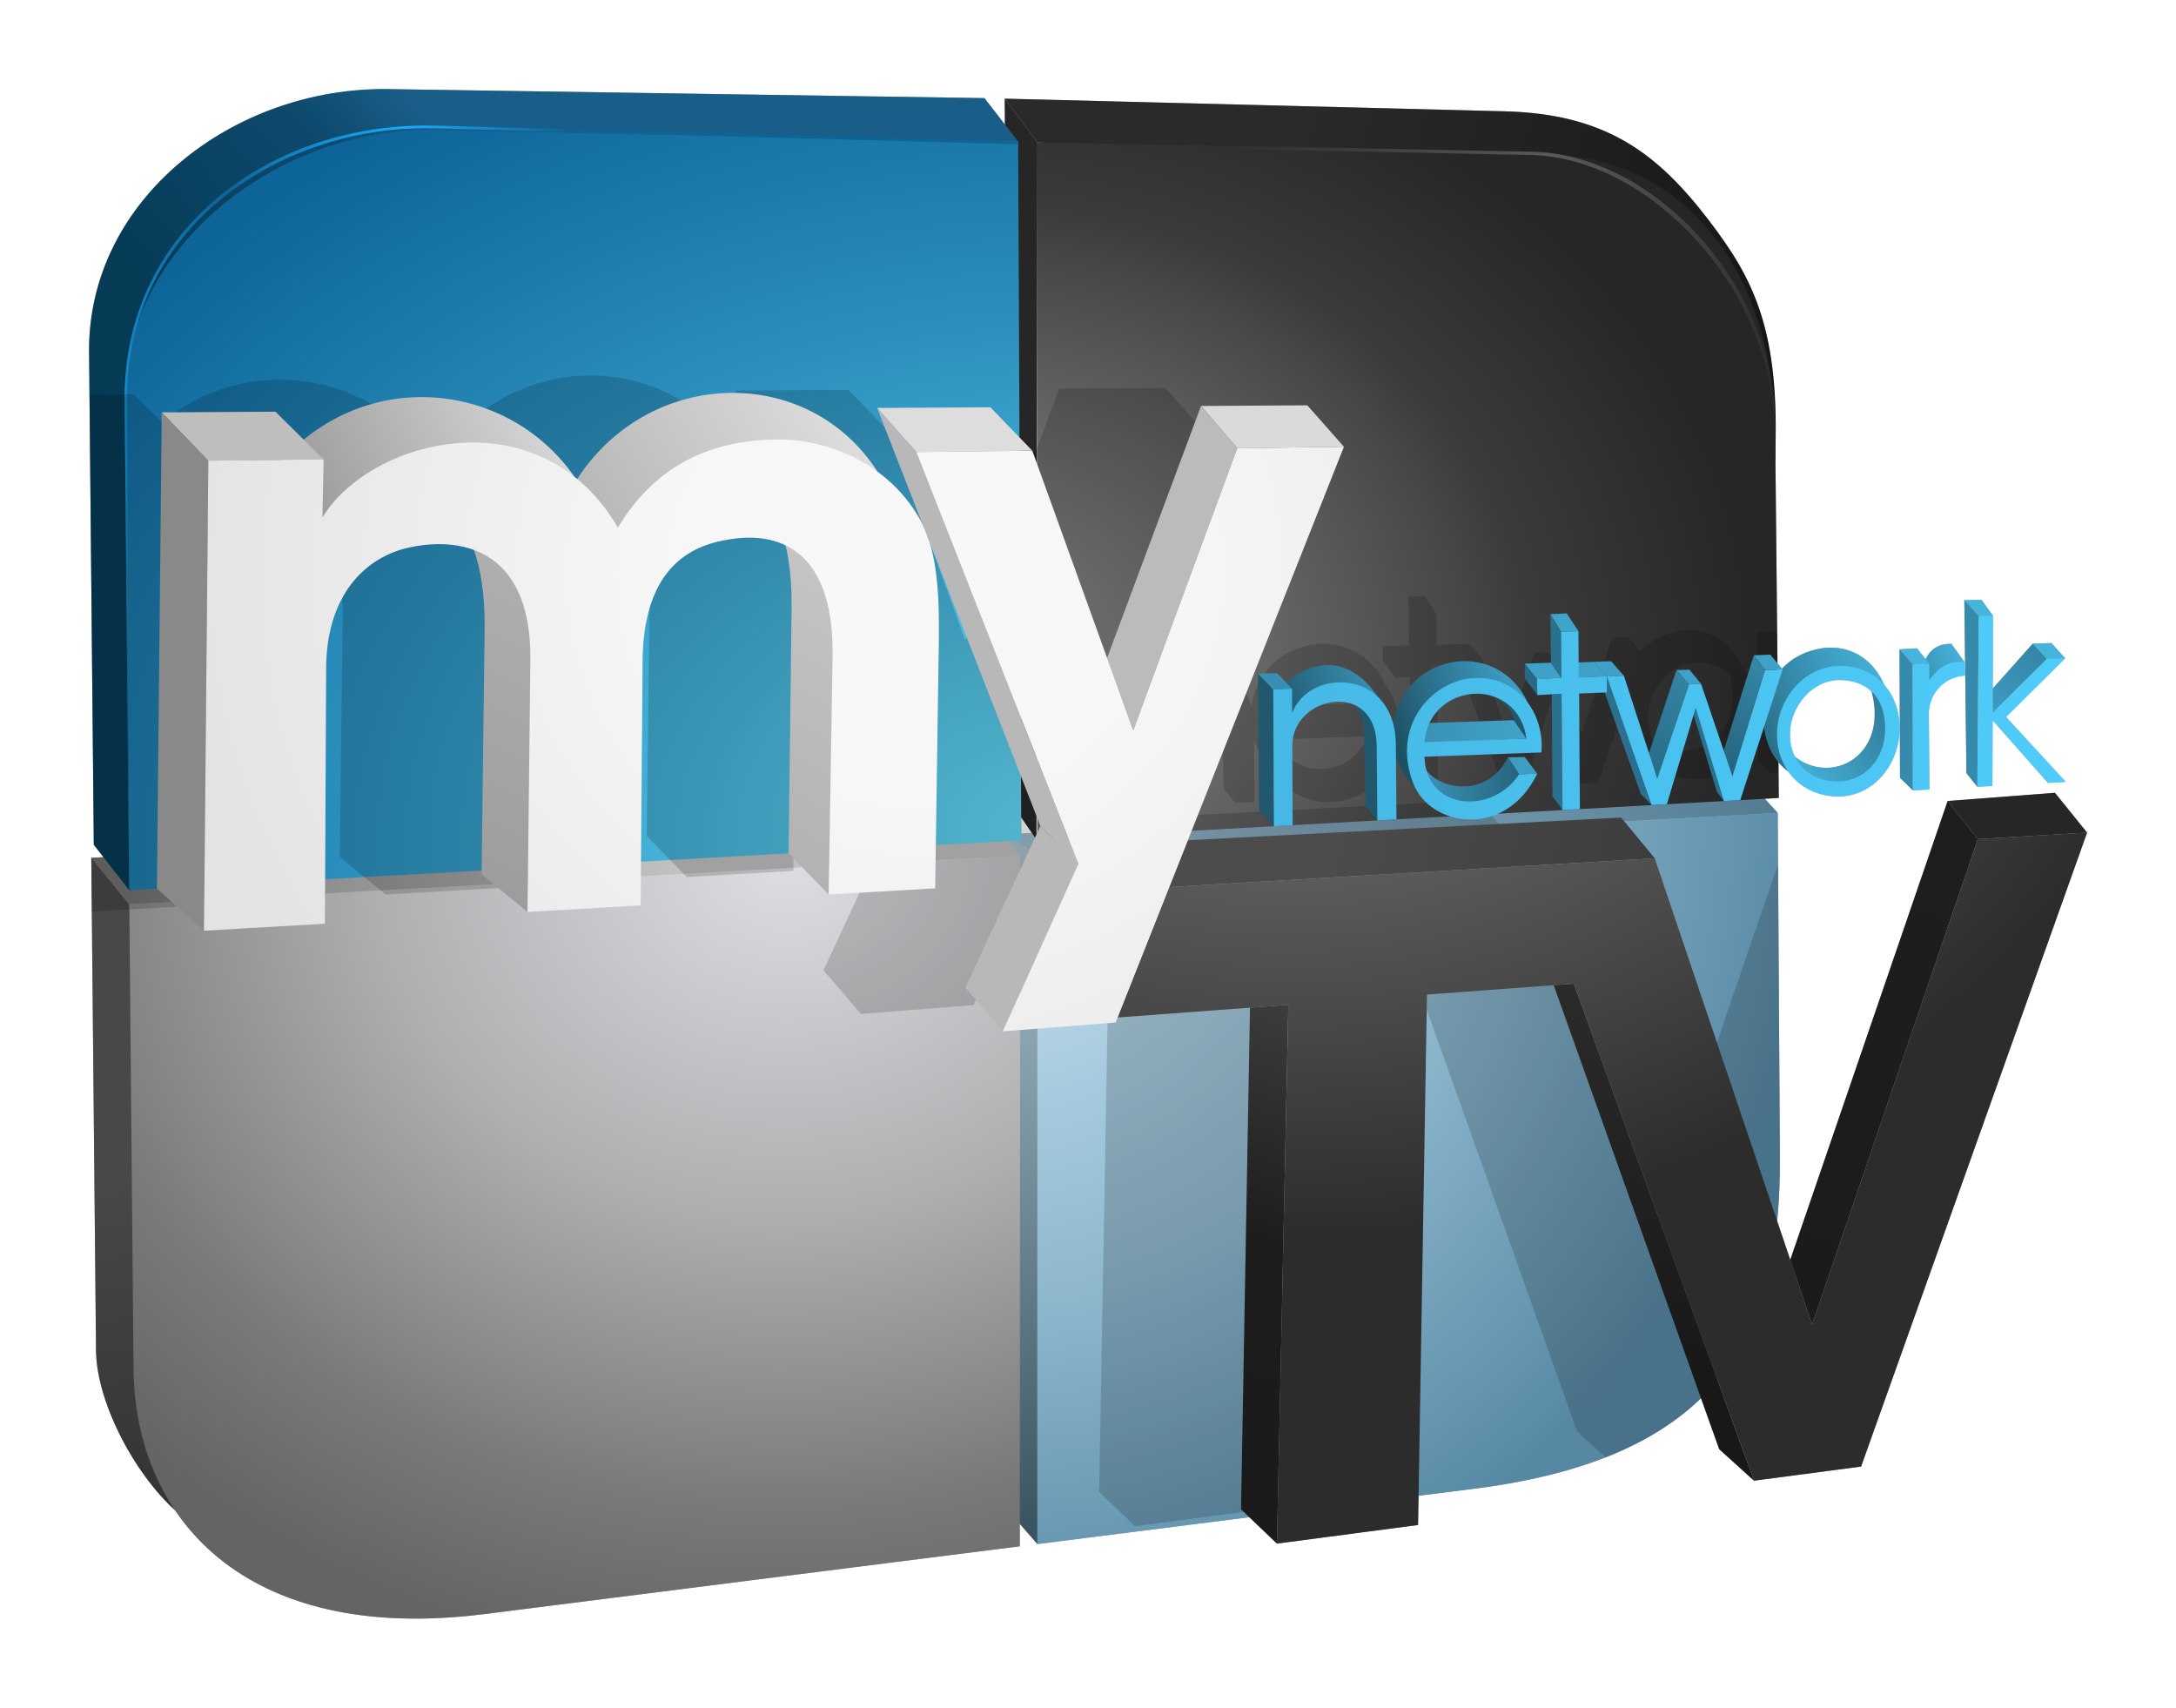
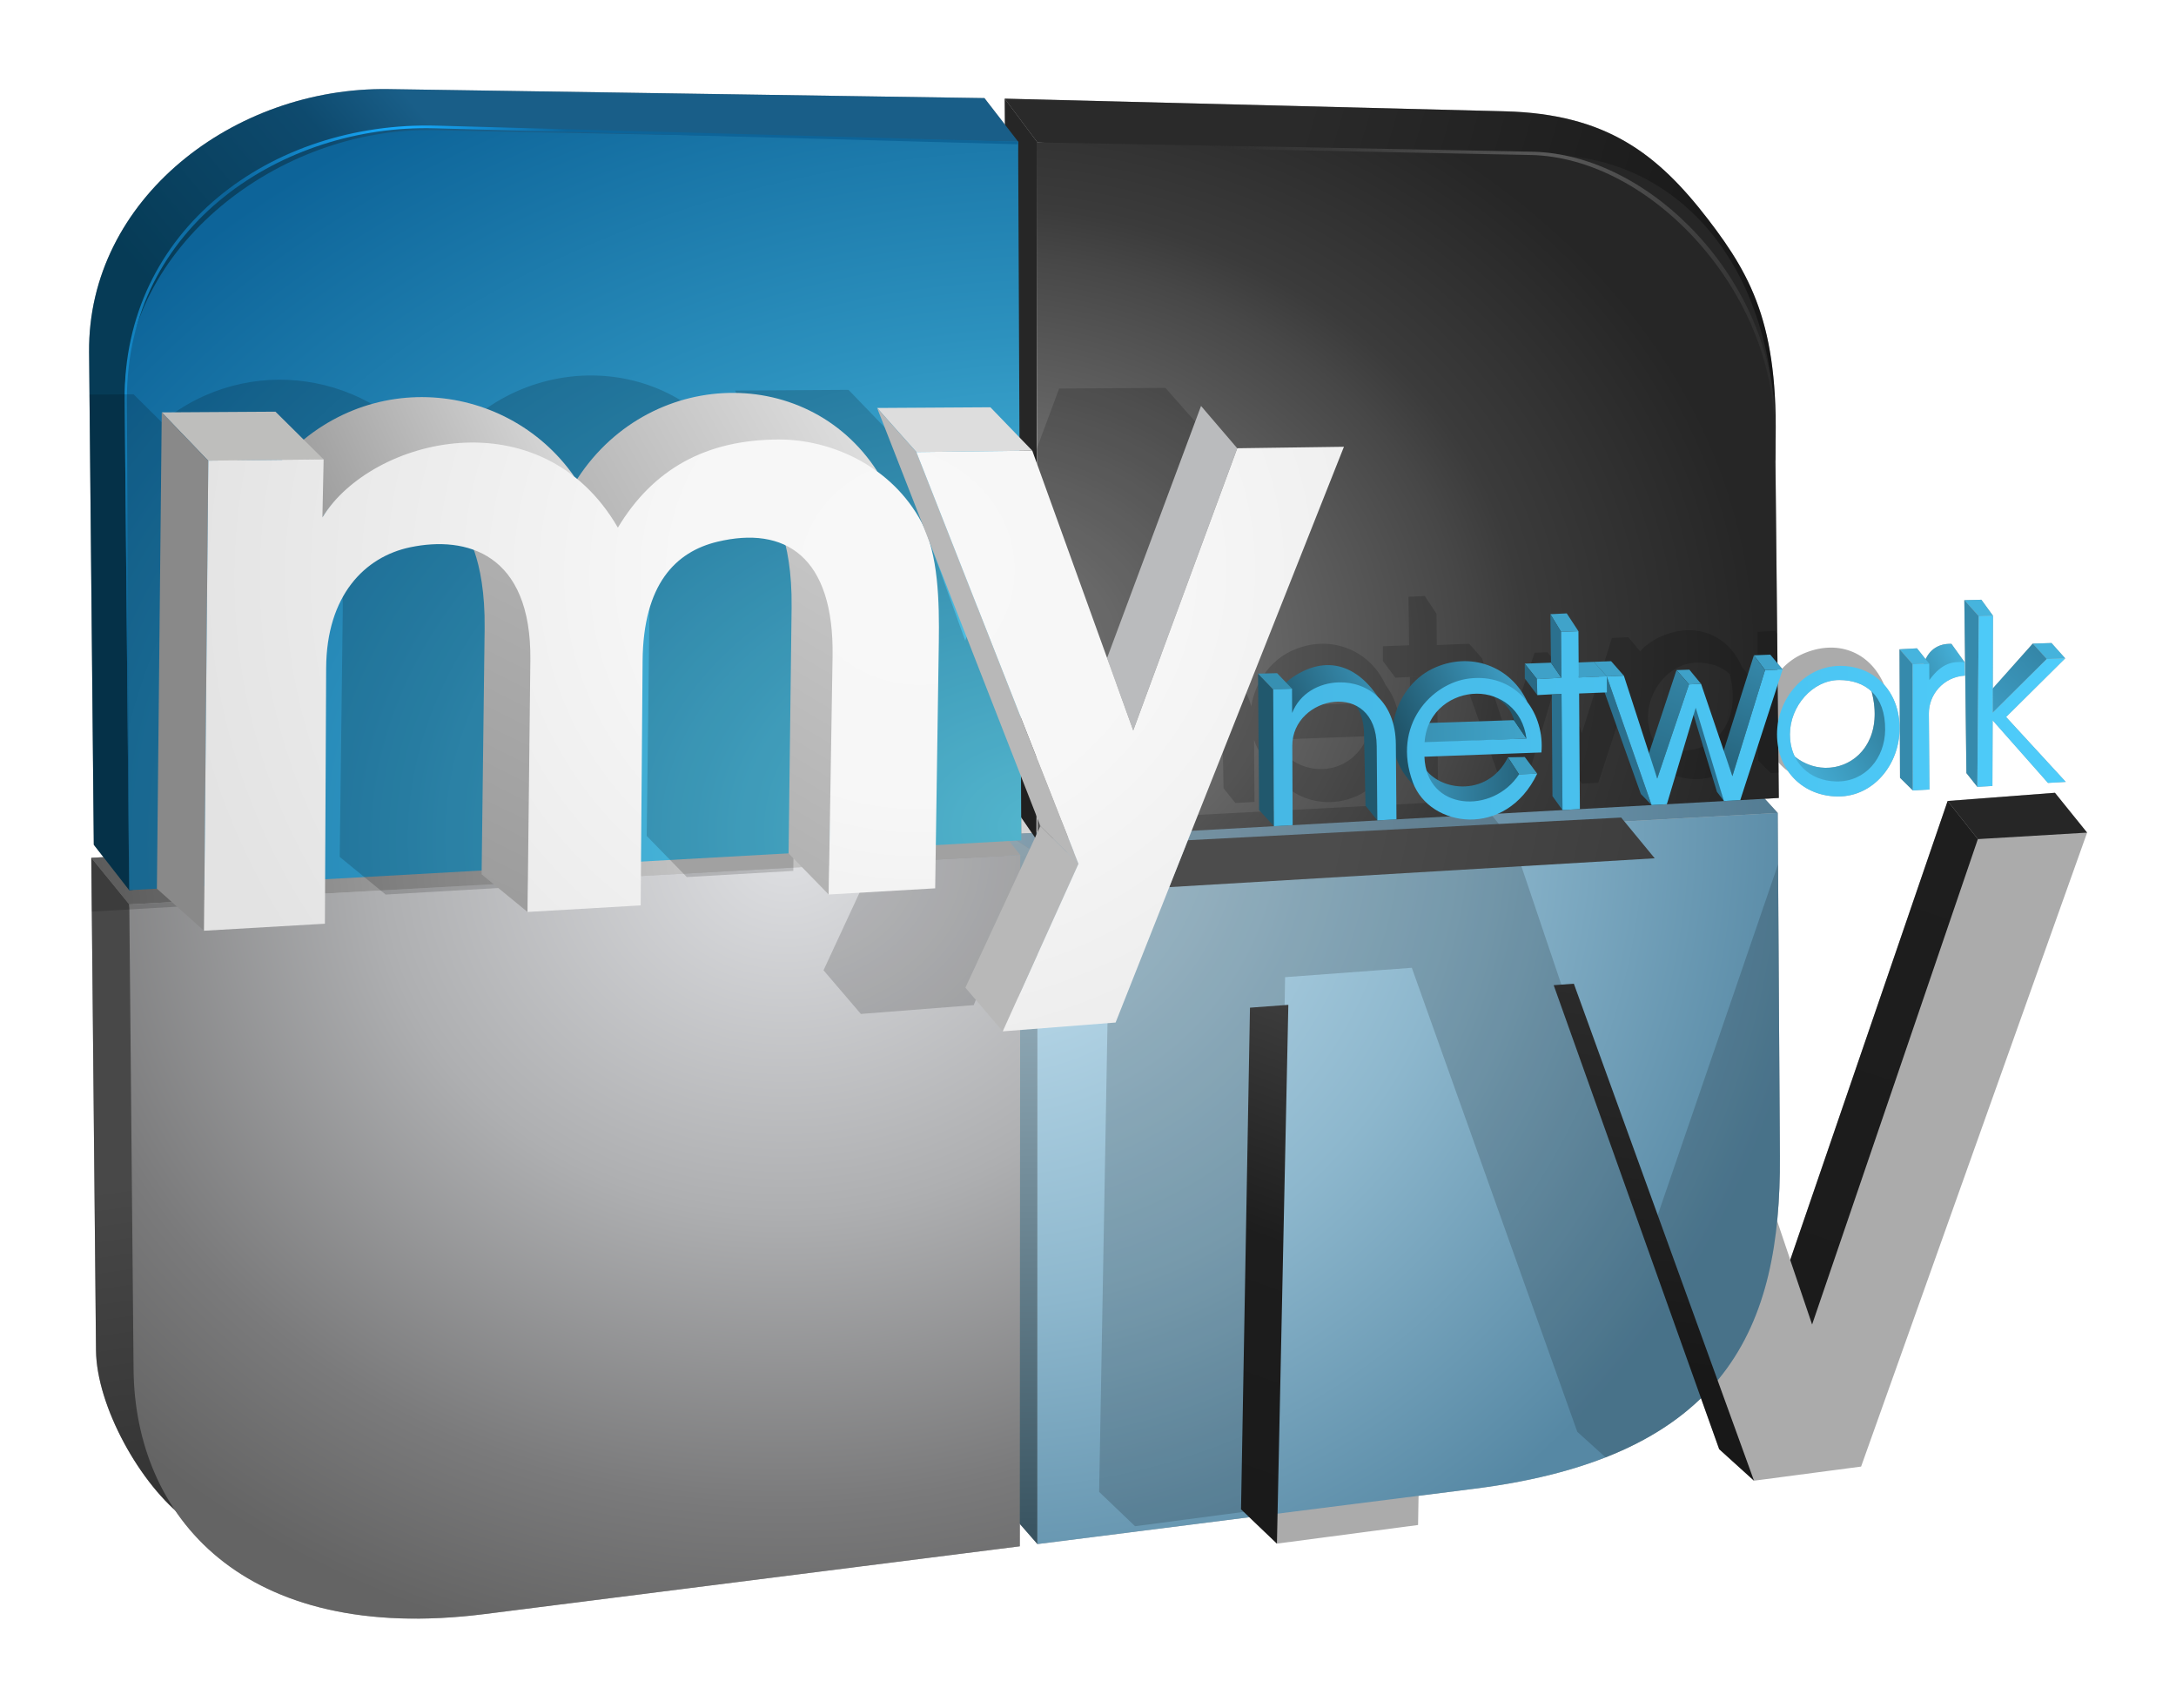
<svg xmlns="http://www.w3.org/2000/svg" xmlns:ns1="http://sodipodi.sourceforge.net/DTD/sodipodi-0.dtd" xmlns:ns2="http://www.inkscape.org/namespaces/inkscape" xmlns:xlink="http://www.w3.org/1999/xlink" version="1.1" id="svg824" width="999.477" height="784.195" viewBox="0 0 999.477 784.195" ns1:docname="MyNetworkTV (3D).svg" ns2:version="1.1.2 (b8e25be833, 2022-02-05)">
  <defs id="defs828">
    <linearGradient ns2:collect="always" id="linearGradient224951">
      <stop style="stop-color:#6d6d6d;stop-opacity:1;" offset="0" id="stop224947" />
      <stop style="stop-color:#c1c1c1;stop-opacity:1" offset="1" id="stop224949" />
    </linearGradient>
    <linearGradient ns2:collect="always" id="linearGradient223139">
      <stop style="stop-color:#9dbdd0;stop-opacity:1" offset="0" id="stop223135" />
      <stop style="stop-color:#537c93;stop-opacity:1" offset="1" id="stop223137" />
    </linearGradient>
    <linearGradient ns2:collect="always" id="linearGradient218834">
      <stop style="stop-color:#abc4d1;stop-opacity:1" offset="0" id="stop218830" />
      <stop style="stop-color:#37525f;stop-opacity:1" offset="1" id="stop218832" />
    </linearGradient>
    <linearGradient ns2:collect="always" id="linearGradient211185">
      <stop style="stop-color:#cce7f5;stop-opacity:1" offset="0" id="stop211179" />
      <stop style="stop-color:#8db7cd;stop-opacity:1" offset="0.574" id="stop211181" />
      <stop style="stop-color:#5688a4;stop-opacity:1" offset="1" id="stop211183" />
    </linearGradient>
    <linearGradient ns2:collect="always" id="linearGradient209719">
      <stop style="stop-color:#dedfe2;stop-opacity:1" offset="0" id="stop209711" />
      <stop style="stop-color:#aeafb1;stop-opacity:1" offset="0.44" id="stop209713" />
      <stop style="stop-color:#7a7a7b;stop-opacity:1" offset="0.797" id="stop209715" />
      <stop style="stop-color:#646464;stop-opacity:1" offset="1" id="stop209717" />
    </linearGradient>
    <linearGradient ns2:collect="always" id="linearGradient204276">
      <stop style="stop-color:#484848;stop-opacity:1" offset="0" id="stop204272" />
      <stop style="stop-color:#343434;stop-opacity:1" offset="1" id="stop204274" />
    </linearGradient>
    <linearGradient ns2:collect="always" id="linearGradient199523">
      <stop style="stop-color:#595959;stop-opacity:0" offset="0" id="stop199519" />
      <stop style="stop-color:#595959;stop-opacity:1;" offset="0.483" id="stop199817" />
      <stop style="stop-color:#595959;stop-opacity:0" offset="1" id="stop199521" />
    </linearGradient>
    <linearGradient ns2:collect="always" id="linearGradient198635">
      <stop style="stop-color:#2a2a2a;stop-opacity:1" offset="0" id="stop198631" />
      <stop style="stop-color:#2a2a2a;stop-opacity:1" offset="0.314" id="stop198929" />
      <stop style="stop-color:#161616;stop-opacity:1" offset="1" id="stop198633" />
    </linearGradient>
    <linearGradient ns2:collect="always" id="linearGradient189260">
      <stop style="stop-color:#46b8e5;stop-opacity:1" offset="0" id="stop189256" />
      <stop style="stop-color:#4eccfa;stop-opacity:1" offset="1" id="stop189258" />
    </linearGradient>
    <linearGradient ns2:collect="always" id="linearGradient151536">
      <stop style="stop-color:#47b4dd;stop-opacity:1" offset="0" id="stop151532" />
      <stop style="stop-color:#1e5064;stop-opacity:1" offset="1" id="stop151534" />
    </linearGradient>
    <linearGradient ns2:collect="always" id="linearGradient145297">
      <stop style="stop-color:#41a5ce;stop-opacity:1" offset="0" id="stop145293" />
      <stop style="stop-color:#1e5064;stop-opacity:1" offset="1" id="stop145295" />
    </linearGradient>
    <linearGradient ns2:collect="always" id="linearGradient124401">
      <stop style="stop-color:#929292;stop-opacity:1" offset="0" id="stop124395" />
      <stop style="stop-color:#474747;stop-opacity:1" offset="0.624" id="stop124397" />
      <stop style="stop-color:#3b3b3b;stop-opacity:1" offset="0.704" id="stop125379" />
      <stop style="stop-color:#262626;stop-opacity:1" offset="1" id="stop124399" />
    </linearGradient>
    <linearGradient ns2:collect="always" id="linearGradient111000">
      <stop style="stop-color:#0e6598;stop-opacity:1;" offset="0" id="stop110996" />
      <stop style="stop-color:#1694d6;stop-opacity:1" offset="0.179" id="stop111550" />
      <stop style="stop-color:#0c6398;stop-opacity:1" offset="0.403" id="stop114424" />
      <stop style="stop-color:#17acff;stop-opacity:0.992" offset="0.548" id="stop113718" />
      <stop style="stop-color:#0d6499;stop-opacity:1" offset="0.637" id="stop116522" />
      <stop style="stop-color:#0e6598;stop-opacity:1" offset="1" id="stop110998" />
    </linearGradient>
    <linearGradient ns2:collect="always" id="linearGradient90342">
      <stop style="stop-color:#063b56;stop-opacity:1" offset="0" id="stop90338" />
      <stop style="stop-color:#0e4a6e;stop-opacity:1" offset="0.718" id="stop103429" />
      <stop style="stop-color:#195e88;stop-opacity:1" offset="1" id="stop90340" />
    </linearGradient>
    <linearGradient ns2:collect="always" id="linearGradient88113">
      <stop style="stop-color:#63d9f6;stop-opacity:1" offset="0" id="stop88107" />
      <stop style="stop-color:#2c91be;stop-opacity:1" offset="0.574" id="stop88109" />
      <stop style="stop-color:#0d6499;stop-opacity:1" offset="1" id="stop88111" />
    </linearGradient>
    <linearGradient ns2:collect="always" id="linearGradient80562">
      <stop style="stop-color:#1e1e1e;stop-opacity:1;" offset="0" id="stop80558" />
      <stop style="stop-color:#1b1b1b;stop-opacity:1" offset="1" id="stop80560" />
    </linearGradient>
    <linearGradient ns2:collect="always" id="linearGradient73639">
      <stop style="stop-color:#444444;stop-opacity:1" offset="0" id="stop73635" />
      <stop style="stop-color:#1d1d1d;stop-opacity:1" offset="0.52" id="stop76793" />
      <stop style="stop-color:#1a1a1a;stop-opacity:1" offset="1" id="stop73637" />
    </linearGradient>
    <linearGradient ns2:collect="always" id="linearGradient69801">
      <stop style="stop-color:#4c4c4c;stop-opacity:1;" offset="0" id="stop69797" />
      <stop style="stop-color:#3b3b3b;stop-opacity:1" offset="1" id="stop69799" />
    </linearGradient>
    <linearGradient ns2:collect="always" id="linearGradient65244">
      <stop style="stop-color:#2c2c2c;stop-opacity:1;" offset="0" id="stop65240" />
      <stop style="stop-color:#181818;stop-opacity:1" offset="1" id="stop65242" />
    </linearGradient>
    <linearGradient ns2:collect="always" id="linearGradient56985">
      <stop style="stop-color:#f8f8f8;stop-opacity:1" offset="0" id="stop56981" />
      <stop style="stop-color:#f7f7f7;stop-opacity:1" offset="0.324" id="stop59823" />
      <stop style="stop-color:#e3e3e3;stop-opacity:1" offset="1" id="stop56983" />
    </linearGradient>
    <linearGradient ns2:collect="always" id="linearGradient46424">
      <stop style="stop-color:#848484;stop-opacity:1" offset="0" id="stop46420" />
      <stop style="stop-color:#2c2c2c;stop-opacity:1" offset="1" id="stop46422" />
    </linearGradient>
    <linearGradient ns2:collect="always" id="linearGradient41853">
      <stop style="stop-color:#9d9d9d;stop-opacity:1;" offset="0" id="stop41849" />
      <stop style="stop-color:#dddddd;stop-opacity:1" offset="1" id="stop41851" />
    </linearGradient>
    <linearGradient ns2:collect="always" id="linearGradient35306">
      <stop style="stop-color:#9f9f9f;stop-opacity:1" offset="0" id="stop35302" />
      <stop style="stop-color:#fbfbfb;stop-opacity:1" offset="1" id="stop35304" />
    </linearGradient>
    <linearGradient ns2:collect="always" id="linearGradient32637">
      <stop style="stop-color:#9f9f9f;stop-opacity:1" offset="0" id="stop32633" />
      <stop style="stop-color:#dedede;stop-opacity:1" offset="1" id="stop32635" />
    </linearGradient>
    <linearGradient ns2:collect="always" id="linearGradient30091">
      <stop style="stop-color:#9d9d9d;stop-opacity:1;" offset="0" id="stop30087" />
      <stop style="stop-color:#b0b0b0;stop-opacity:1" offset="1" id="stop30089" />
    </linearGradient>
    <linearGradient ns2:collect="always" xlink:href="#linearGradient30091" id="linearGradient30093" x1="38.095" y1="65.075" x2="48.474" y2="44.163" gradientUnits="userSpaceOnUse" />
    <linearGradient ns2:collect="always" xlink:href="#linearGradient32637" id="linearGradient32639" x1="24.647" y1="36.634" x2="42.809" y2="28.489" gradientUnits="userSpaceOnUse" />
    <linearGradient ns2:collect="always" xlink:href="#linearGradient35306" id="linearGradient34916" gradientUnits="userSpaceOnUse" x1="11.099" y1="44.284" x2="52.556" y2="20.623" gradientTransform="translate(22.512,-0.279)" />
    <linearGradient ns2:collect="always" xlink:href="#linearGradient41853" id="linearGradient41353" x1="39.436" y1="78.401" x2="75.067" y2="18.076" gradientUnits="userSpaceOnUse" />
    <radialGradient ns2:collect="always" xlink:href="#linearGradient46424" id="radialGradient46426" cx="92.808" cy="32.945" fx="92.808" fy="32.945" r="35.336" gradientTransform="matrix(1.832,-0.033,0.025,1.399,-75.108,-2.337)" gradientUnits="userSpaceOnUse" />
    <radialGradient ns2:collect="always" xlink:href="#linearGradient56985" id="radialGradient54897" cx="58.399" cy="43.211" fx="58.399" fy="43.211" r="26.788" gradientTransform="matrix(2.038,-0.131,0.121,1.887,-55.959,-32.362)" gradientUnits="userSpaceOnUse" />
    <radialGradient ns2:collect="always" xlink:href="#linearGradient56985" id="radialGradient59971" cx="64.947" cy="44.639" fx="64.947" fy="44.639" r="15.584" gradientTransform="matrix(4.012,0.014,-0.012,3.602,-195.067,-120.369)" gradientUnits="userSpaceOnUse" />
    <linearGradient ns2:collect="always" xlink:href="#linearGradient65244" id="linearGradient65246" x1="122.896" y1="70.999" x2="119.345" y2="99.233" gradientUnits="userSpaceOnUse" />
    <linearGradient ns2:collect="always" xlink:href="#linearGradient69801" id="linearGradient69803" x1="97.781" y1="62.919" x2="123.164" y2="68.399" gradientUnits="userSpaceOnUse" />
    <linearGradient ns2:collect="always" xlink:href="#linearGradient73639" id="linearGradient73641" x1="105.146" y1="72.313" x2="91.591" y2="109.831" gradientUnits="userSpaceOnUse" />
    <linearGradient ns2:collect="always" xlink:href="#linearGradient80562" id="linearGradient80564" x1="145.304" y1="60.983" x2="133.221" y2="96.362" gradientUnits="userSpaceOnUse" />
    <radialGradient ns2:collect="always" xlink:href="#linearGradient88113" id="radialGradient82197" cx="76.969" cy="64.036" fx="76.969" fy="64.036" r="32.516" gradientTransform="matrix(2.634,-0.118,0.086,1.921,-131.291,-53.946)" gradientUnits="userSpaceOnUse" />
    <radialGradient ns2:collect="always" xlink:href="#linearGradient124401" id="radialGradient82197-6" cx="78.671" cy="64.554" fx="78.671" fy="64.554" r="32.516" gradientTransform="matrix(-1.766,-0.009,-0.007,1.428,211.315,-44.072)" gradientUnits="userSpaceOnUse" />
    <linearGradient ns2:collect="always" xlink:href="#linearGradient90342" id="linearGradient90344" x1="32.282" y1="44.669" x2="50.065" y2="29.653" gradientUnits="userSpaceOnUse" />
    <linearGradient ns2:collect="always" xlink:href="#linearGradient111000" id="linearGradient111002" x1="20.564" y1="64.148" x2="79.531" y2="1.118" gradientUnits="userSpaceOnUse" />
    <radialGradient ns2:collect="always" xlink:href="#linearGradient209719" id="radialGradient82197-6-4" cx="68.502" cy="76.146" fx="68.502" fy="76.146" r="32.516" gradientTransform="matrix(-0.087,-1.829,-2.098,0.1,224.301,179.701)" gradientUnits="userSpaceOnUse" />
    <linearGradient ns2:collect="always" xlink:href="#linearGradient145297" id="linearGradient145299" x1="113.191" y1="50.486" x2="103.485" y2="55.227" gradientUnits="userSpaceOnUse" />
    <linearGradient ns2:collect="always" xlink:href="#linearGradient151536" id="linearGradient149299" gradientUnits="userSpaceOnUse" x1="113.191" y1="50.486" x2="98.898" y2="59.296" gradientTransform="matrix(0.866,0,0,1,41.126,-1.089)" />
    <linearGradient ns2:collect="always" xlink:href="#linearGradient145297" id="linearGradient152406" gradientUnits="userSpaceOnUse" x1="114.65" y1="48.807" x2="104.855" y2="53.725" gradientTransform="translate(-10.229,0.842)" />
    <linearGradient ns2:collect="always" xlink:href="#linearGradient151536" id="linearGradient157657" x1="119.594" y1="51.836" x2="76.254" y2="53.109" gradientUnits="userSpaceOnUse" />
    <linearGradient ns2:collect="always" xlink:href="#linearGradient145297" id="linearGradient159701" x1="102.234" y1="56.463" x2="114.886" y2="56.832" gradientUnits="userSpaceOnUse" />
    <linearGradient ns2:collect="always" xlink:href="#linearGradient145297" id="linearGradient172140" x1="129.94" y1="40.185" x2="120.689" y2="65.033" gradientUnits="userSpaceOnUse" />
    <linearGradient ns2:collect="always" xlink:href="#linearGradient145297" id="linearGradient173059" x1="134.66" y1="42.664" x2="127.172" y2="60.905" gradientUnits="userSpaceOnUse" />
    <linearGradient ns2:collect="always" xlink:href="#linearGradient151536" id="linearGradient176595" gradientUnits="userSpaceOnUse" gradientTransform="matrix(-0.753,0,0,-0.869,215.818,98.689)" x1="113.191" y1="50.486" x2="96.48" y2="61.949" />
    <linearGradient ns2:collect="always" xlink:href="#linearGradient151536" id="linearGradient181031" gradientUnits="userSpaceOnUse" gradientTransform="matrix(0.866,0,0,1,51.489,-1.886)" x1="109.554" y1="53.659" x2="98.898" y2="59.296" />
    <linearGradient ns2:collect="always" xlink:href="#linearGradient145297" id="linearGradient188637" x1="144.615" y1="53.74" x2="160.313" y2="37.189" gradientUnits="userSpaceOnUse" />
    <linearGradient ns2:collect="always" xlink:href="#linearGradient189260" id="linearGradient189262" x1="93.938" y1="52.372" x2="151.713" y2="52.372" gradientUnits="userSpaceOnUse" />
    <filter ns2:collect="always" style="color-interpolation-filters:sRGB" id="filter195892" x="-0.021" y="-0.035" width="1.042" height="1.07">
      <feGaussianBlur ns2:collect="always" stdDeviation="1.22" id="feGaussianBlur195894" />
    </filter>
    <linearGradient ns2:collect="always" xlink:href="#linearGradient198635" id="linearGradient198637" x1="74.364" y1="20.21" x2="127.389" y2="35.875" gradientUnits="userSpaceOnUse" />
    <linearGradient ns2:collect="always" xlink:href="#linearGradient199523" id="linearGradient199525" x1="87.919" y1="17.991" x2="130.794" y2="34.077" gradientUnits="userSpaceOnUse" />
    <linearGradient ns2:collect="always" xlink:href="#linearGradient204276" id="linearGradient204278" x1="7.781" y1="86.453" x2="10.947" y2="108.811" gradientUnits="userSpaceOnUse" />
    <radialGradient ns2:collect="always" xlink:href="#linearGradient211185" id="radialGradient82197-3" cx="75.991" cy="61.01" fx="75.991" fy="61.01" r="32.516" gradientTransform="matrix(1.867,-0.134,0.138,1.918,-77.214,-47.765)" gradientUnits="userSpaceOnUse" />
    <linearGradient ns2:collect="always" xlink:href="#linearGradient218834" id="linearGradient218836" x1="74.548" y1="60.637" x2="75.465" y2="112.526" gradientUnits="userSpaceOnUse" />
    <linearGradient ns2:collect="always" xlink:href="#linearGradient223139" id="linearGradient223141" x1="74.548" y1="59.828" x2="130.716" y2="59.828" gradientUnits="userSpaceOnUse" />
    <clipPath clipPathUnits="userSpaceOnUse" id="clipPath224658">
      <path id="path224660" style="fill:#ffffff;fill-opacity:1;stroke:none;stroke-width:1.118;stroke-linecap:round;stroke-miterlimit:4;stroke-dasharray:none;stroke-opacity:1" d="m 150.742,-114.021 c -11.278,-0.17 -21.931,8.024 -21.824,19.176 l 0.344,35.898 0.705,0.904 -0.889,0.045 0.344,35.906 c 0.036,3.724 2.733,8.899 5.758,11.641 3.74,5.543 11.06,9.033 22.562,7.576 l 39.02,-4.939 0.002,-1.633 1.283,1.471 31.873,-4.037 c 18.475,-2.339 22.327,-11.881 22.25,-24.211 l -0.156,-25.041 -0.943,-1.035 1.021,-0.057 L 251.838,-87.75 c 2.2e-4,-0.008 -2.2e-4,-0.016 0,-0.023 0.249,-8.829 -1.635,-12.512 -4.91,-16.766 -3.674,-4.772 -7.409,-7.678 -14.818,-7.865 l -36.447,-0.922 0.016,1.889 -1.492,-1.928 z" ns1:nodetypes="csccccccccccccccccsscccc" />
    </clipPath>
    <linearGradient ns2:collect="always" xlink:href="#linearGradient224951" id="linearGradient224953" x1="7.781" y1="62.419" x2="50.119" y2="58.767" gradientUnits="userSpaceOnUse" />
    <clipPath clipPathUnits="userSpaceOnUse" id="clipPath224658-0">
      <path id="path224660-4" style="fill:#ffffff;fill-opacity:1;stroke:none;stroke-width:1.118;stroke-linecap:round;stroke-miterlimit:4;stroke-dasharray:none;stroke-opacity:1" d="m 150.742,-114.021 c -11.278,-0.17 -21.931,8.024 -21.824,19.176 l 0.344,35.898 0.705,0.904 -0.889,0.045 0.344,35.906 c 0.036,3.724 2.733,8.899 5.758,11.641 3.74,5.543 11.06,9.033 22.562,7.576 l 39.02,-4.939 0.002,-1.633 1.283,1.471 31.873,-4.037 c 18.475,-2.339 22.327,-11.881 22.25,-24.211 l -0.156,-25.041 -0.943,-1.035 1.021,-0.057 L 251.838,-87.75 c 2.2e-4,-0.008 -2.2e-4,-0.016 0,-0.023 0.249,-8.829 -1.635,-12.512 -4.91,-16.766 -3.674,-4.772 -7.409,-7.678 -14.818,-7.865 l -36.447,-0.922 0.016,1.889 -1.492,-1.928 z" ns1:nodetypes="csccccccccccccccccsscccc" />
    </clipPath>
    <filter ns2:collect="always" style="color-interpolation-filters:sRGB" id="filter227052" x="-0.045" y="-0.058" width="1.089" height="1.116">
      <feGaussianBlur ns2:collect="always" stdDeviation="2.705" id="feGaussianBlur227054" />
    </filter>
  </defs>
  <ns1:namedview id="namedview826" pagecolor="#ffffff" bordercolor="#666666" borderopacity="1.0" ns2:pageshadow="2" ns2:pageopacity="0.0" ns2:pagecheckerboard="0" showgrid="false" showguides="true" ns2:guide-bbox="true" ns2:object-paths="false" ns2:snap-intersection-paths="false" ns2:snap-smooth-nodes="true" ns2:object-nodes="true" ns2:snap-midpoints="false" ns2:zoom="0.5" ns2:cx="449" ns2:cy="352" ns2:window-width="1366" ns2:window-height="697" ns2:window-x="-8" ns2:window-y="-8" ns2:window-maximized="1" ns2:current-layer="g830" />
  <g ns2:groupmode="layer" ns2:label="Image" id="g830" transform="translate(-1822.633,1191.65)">
    <path id="path218431-9" style="fill:#000000;fill-opacity:0.331;stroke:none;stroke-width:1.118;stroke-linecap:round;stroke-miterlimit:4;stroke-dasharray:none;stroke-opacity:1;filter:url(#filter227052)" d="M 29.443,6.319 C 18.165,6.149 7.512,14.344 7.619,25.495 l 0.344,35.898 0.705,0.904 -0.887,0.045 0.344,35.906 c 0.036,3.721 2.729,8.894 5.752,11.637 3.739,5.546 11.063,9.037 22.568,7.58 l 39.02,-4.939 0.002,-1.633 1.283,1.471 15.445,-1.957 2.014,1.924 10.289,-1.357 0.035,-2.129 4.09,-0.518 c 7.892,-0.999 13.109,-3.316 16.498,-6.6 l 1.326,3.719 2.539,2.299 7.807,-1.029 16.475,-46.205 -2.344,-2.904 -7.822,0.598 -11.473,33.441 -0.957,-2.836 c 0.149,-1.511 0.211,-3.076 0.201,-4.693 l -0.156,-25.041 -0.943,-1.035 1.021,-0.057 -0.025,-2.6 c 0.207,0.249 0.445,0.471 0.711,0.662 0.792,1.133 2.099,1.828 3.65,1.828 2.561,0 4.469,-2.33 4.469,-4.969 0,-1.269 -0.414,-2.365 -1.125,-3.166 -1.062,-2.467 -3.486,-3.341 -5.943,-2.252 -0.596,0.264 -1.093,0.637 -1.5,1.076 l -0.334,-0.398 -0.156,-15.574 c 2.3e-4,-0.008 -2.2e-4,-0.016 0,-0.023 0.249,-8.829 -1.635,-12.512 -4.91,-16.766 -3.674,-4.772 -7.409,-7.678 -14.818,-7.865 l -36.447,-0.922 0.016,1.889 -1.492,-1.928 z m 47.307,4.074 v 23.318 l -0.035,-0.098 z m 68.811,33.143 -1.242,0.031 0.152,12.604 0.797,1.002 1.098,-0.062 0.018,-4.785 4.031,4.561 1.299,-0.074 -4.35,-4.732 4.307,-4.273 -0.998,-1.115 -1.367,0.043 -2.914,3.273 0.018,-5.305 z m -2.27,3.215 c -0.882,-0.007 -1.471,0.439 -1.797,1.113 l -0.627,-0.787 -1.273,0.07 0.035,9.365 0.936,0.924 1.211,-0.068 -0.043,-5.537 c -0.011,-1.366 1.046,-2.671 2.631,-2.766 l -0.023,-0.973 -0.961,-1.34 c -0.029,-0.001 -0.059,-0.002 -0.088,-0.002 z m -8.094,2.637 c 0.942,0 1.767,0.271 2.363,0.838 1.233,4.748 -2.951,6.849 -5.598,4.748 -0.229,-0.468 -0.357,-1.015 -0.357,-1.627 0,-2.062 1.664,-3.959 3.592,-3.959 z m -58.521,9.893 0.074,0.189 v 1.033 l -0.006,0.012 -0.07,0.004 z m -1.109,0.117 0.783,1.141 -0.777,0.043 z" transform="matrix(6.301,0,0,6.301,1815.538,-1190.548)" />
    <g id="g223505" transform="matrix(6.301,0,0,6.301,1815.538,-1190.548)">
      <g id="g223482">
        <path style="fill:url(#linearGradient223141);fill-opacity:1;stroke:none;stroke-width:1.118;stroke-linecap:round;stroke-miterlimit:4;stroke-dasharray:none;stroke-opacity:1" d="m 130.716,59.075 -1.359,-1.49 -54.809,3.052 2.202,1.433 z" id="path218431" ns1:nodetypes="ccccc" />
        <path style="fill:url(#linearGradient218836);fill-opacity:1;stroke:none;stroke-width:1.118;stroke-linecap:round;stroke-miterlimit:4;stroke-dasharray:none;stroke-opacity:1" d="m 74.548,60.637 0.096,49.318 2.106,2.409 V 62.07 Z" id="path218433" ns1:nodetypes="ccccc" />
        <path style="fill:url(#radialGradient82197-3);fill-opacity:1;stroke:none;stroke-width:3.526;stroke-linecap:round;stroke-miterlimit:4;stroke-dasharray:none" d="M 76.75,112.364 V 62.07 l 53.966,-2.995 0.157,25.041 c 0.077,12.33 -3.774,21.872 -22.249,24.211 z" id="path949-6" ns1:nodetypes="cccssc" />
      </g>
      <g id="g206979">
        <path style="fill:url(#linearGradient224953);fill-opacity:1;stroke:none;stroke-width:1.118;stroke-linecap:round;stroke-miterlimit:4;stroke-dasharray:none;stroke-opacity:1" d="M 75.497,62.14 73.062,59.094 l -65.281,3.25 2.77,3.401 z" id="path203333" ns1:nodetypes="ccccc" />
        <path style="fill:url(#linearGradient204278);fill-opacity:1;stroke:none;stroke-width:1.118;stroke-linecap:round;stroke-miterlimit:4;stroke-dasharray:none;stroke-opacity:1" d="M 7.781,62.344 10.552,65.744 14.688,110.562 C 11.352,108.08 8.164,102.302 8.125,98.25 Z" id="path204027" ns1:nodetypes="cccsc" />
        <path style="fill:url(#radialGradient82197-6-4);fill-opacity:1;stroke:none;stroke-width:2.592;stroke-linecap:round;stroke-miterlimit:4;stroke-dasharray:none" d="m 75.465,112.526 0.032,-50.387 -64.945,3.604 0.311,33.901 c 0.098,10.629 7.911,20.06 25.583,17.822 z" id="path949-4-6" ns1:nodetypes="cccssc" />
      </g>
      <g id="g203298">
        <g id="g202637">
          <path style="fill:url(#linearGradient198637);fill-opacity:1;stroke:none;stroke-width:1.118;stroke-linecap:round;stroke-miterlimit:4;stroke-dasharray:none;stroke-opacity:1" d="M 110.812,7.938 74.364,7.016 76.75,10.203 c 12.028,0.688 33.285,1.143 41.514,3.144 7.58,1.843 8.647,14.55 12.255,20.059 0.397,-9.451 -1.51,-13.216 -4.889,-17.604 -3.674,-4.772 -7.409,-7.676 -14.818,-7.864 z" id="path196227" ns1:nodetypes="sccscss" />
          <path style="fill:#262626;fill-opacity:1;stroke:none;stroke-width:1.118;stroke-linecap:round;stroke-miterlimit:4;stroke-dasharray:none;stroke-opacity:1" d="m 114.512,11.144 c 7.58,1.843 14.648,15.877 16.007,22.261 0.555,-14.365 -7.245,-22 -16.007,-22.261 z" id="path196227-1" ns1:nodetypes="ccc" />
        </g>
        <g id="g197150">
          <path style="fill:url(#radialGradient82197-6);fill-opacity:1;stroke:none;stroke-width:2.592;stroke-linecap:round;stroke-miterlimit:4;stroke-dasharray:none" d="m 76.75,10.203 v 50.803 l 54.044,-3.022 -0.273,-27.442 C 130.42,20.361 120.863,11.041 112.826,10.884 Z" id="path949-4" ns1:nodetypes="cccssc" />
          <path style="fill:url(#linearGradient199525);fill-opacity:1;stroke:none;stroke-width:2.592;stroke-linecap:round;stroke-miterlimit:4;stroke-dasharray:none" d="m 76.429,10.172 10e-4,0.217 36.271,0.733 c 8.819,0.178 17.837,10.064 17.738,20.137 l 0.355,26.725 -3e-5,-3e-6 -0.273,-27.442 C 130.42,20.361 121.492,11.053 112.826,10.884 Z" id="path949-4-0" ns1:nodetypes="ccssccssc" />
        </g>
        <path style="fill:#262626;fill-opacity:1;stroke:none;stroke-width:1.118;stroke-linecap:round;stroke-miterlimit:4;stroke-dasharray:none;stroke-opacity:1" d="m 74.364,7.016 2.386,3.187 -0.076,50.807 -1.897,-2.762 z" id="path202672" ns1:nodetypes="ccccc" />
      </g>
      <g id="g118392">
        <path style="fill:url(#linearGradient90344);fill-opacity:1;stroke:none;stroke-width:3.534;stroke-linecap:round;stroke-miterlimit:4;stroke-dasharray:none" d="M 72.888,6.975 75.345,10.15 73.119,57.767 10.542,64.707 7.964,61.394 7.62,25.496 C 7.513,14.345 18.166,6.149 29.444,6.32 Z" id="path949-3" ns1:nodetypes="cccccssc" />
        <g id="g118386">
-           <path style="fill:url(#radialGradient82197);fill-opacity:1;stroke:none;stroke-width:3.526;stroke-linecap:round;stroke-miterlimit:4;stroke-dasharray:none" d="m 75.345,10.15 0.229,50.921 -65.032,3.636 -0.328,-35.725 C 10.111,17.802 21.497,9.088 32.693,9.316 Z" id="path949" ns1:nodetypes="cccssc" />
+           <path style="fill:url(#radialGradient82197);fill-opacity:1;stroke:none;stroke-width:3.526;stroke-linecap:round;stroke-miterlimit:4;stroke-dasharray:none" d="m 75.345,10.15 0.229,50.921 -65.032,3.636 -0.328,-35.725 C 10.111,17.802 21.497,9.088 32.693,9.316 " id="path949" ns1:nodetypes="cccssc" />
          <path style="fill:url(#linearGradient111002);fill-opacity:1;stroke:none;stroke-width:3.526;stroke-linecap:round;stroke-miterlimit:4;stroke-dasharray:none" d="m 75.345,10.15 8.57e-4,0.191 -42.534,-1.167 C 21.841,8.873 10.319,16.209 10.378,28.974 L 10.542,64.707 10.214,28.982 C 10.1,16.577 20.881,8.65 32.975,8.983 Z" id="path949-5" ns1:nodetypes="ccsscssc" />
        </g>
      </g>
    </g>
    <g id="g227121" transform="matrix(6.301,0,0,6.301,1815.538,-1190.548)">
      <path id="path32048-6" style="fill:#000000;fill-opacity:0.165;stroke:none;stroke-width:3.526;stroke-linecap:round;stroke-miterlimit:4;stroke-dasharray:none;filter:url(#filter195892)" d="m 165.599,-93.149 c -4.318,-0.033 -8.721,2.077 -11.443,6.279 -0.085,-0.07 -0.172,-0.136 -0.258,-0.203 0.01,0.006 0.051,0.031 0.051,0.031 -4.434,-6.353 -13.457,-7.835 -19.734,-2.701 l -2.055,-2.035 -8.289,0.051 -0.355,34.715 3.434,3.064 8.814,-0.512 0.092,-18.633 c 0.026,-5.282 2.807,-8.108 6.123,-8.803 1.547,-0.324 3.196,-0.337 4.643,0.195 0.407,1.134 0.821,2.973 0.787,5.744 l -0.221,17.896 3.348,2.744 8.246,-0.479 0.141,-17.809 c 0.044,-5.613 2.419,-7.968 5.455,-8.695 1.899,-0.455 3.601,-0.395 4.973,0.27 0.261,1.107 0.46,2.593 0.436,4.543 l -0.221,17.896 2.924,3 7.762,-0.449 0.266,-17.896 c 0.037,-2.471 -0.022,-5.225 -0.705,-7.402 l 8.111,20.76 -5.469,11.781 2.723,3.182 8.227,-0.643 0.146,-0.369 12.447,-0.922 -2.799,0.209 -0.652,36.561 2.617,2.5 10.289,-1.357 0.648,-38.66 9.238,-0.684 12.062,33.818 2.539,2.297 7.807,-1.029 16.475,-46.205 -2.344,-2.902 -7.822,0.596 -11.473,33.441 -9.879,-29.264 -2.447,-2.971 -31.584,1.654 11.375,-28.676 -2.668,-3.023 -7.748,0.049 -6.848,18.369 -5.455,-15.115 -3.051,-3.16 -8.258,0.053 2.859,3.213 -2.861,-3.213 3.307,8.465 c -0.019,-0.037 -0.035,-0.077 -0.055,-0.113 -0.814,-1.538 -1.939,-2.77 -3.225,-3.711 -2.445,-3.809 -6.408,-5.712 -10.445,-5.742 z m -29.854,8.83 c -0.054,0.082 -0.113,0.161 -0.164,0.244 0,0 0.058,-0.092 0.164,-0.244 z m 120.768,6.246 -1.242,0.033 0.152,12.602 0.797,1.004 1.098,-0.062 0.018,-4.785 4.031,4.561 1.299,-0.074 -4.35,-4.732 4.307,-4.273 -0.998,-1.115 -1.367,0.043 -2.914,3.271 0.018,-5.303 z m -30.225,0.996 -1.191,0.057 0.045,3.535 -1.914,0.07 0.004,1.08 0.912,1.213 1.764,-0.092 -0.711,0.051 0.051,7.404 0.73,1.016 1.268,-0.072 -0.055,-8.424 1.859,-0.072 2.641,7.398 0.783,0.807 1.113,-0.062 1.947,-6.508 1.703,5.605 0.506,0.67 1.193,-0.066 1.734,-5.344 c 0.145,1.303 0.739,2.515 1.762,3.25 0.793,1.132 2.1,1.828 3.65,1.828 2.561,0 4.469,-2.33 4.469,-4.969 0,-1.27 -0.413,-2.369 -1.125,-3.17 -1.062,-2.465 -3.486,-3.336 -5.943,-2.248 -0.596,0.264 -1.095,0.634 -1.502,1.074 l -0.857,-1.023 -1.195,0.047 -2.197,6.943 -1.65,-4.859 -0.855,-1.037 -0.938,0.031 -2.006,6.049 -1.83,-5.641 -0.928,-1.059 -1.271,0.049 -1.098,0.045 -0.016,-2.277 z m 27.871,2.221 c -0.836,0.021 -1.396,0.462 -1.711,1.115 l -0.629,-0.789 -1.273,0.07 0.035,9.365 0.936,0.924 1.211,-0.068 -0.043,-5.537 c -0.011,-1.366 1.046,-2.671 2.631,-2.766 l -0.023,-0.973 -0.961,-1.34 c -0.059,-0.002 -0.116,-0.003 -0.172,-0.002 z m -35.338,1.26 c -0.77,0.005 -1.565,0.185 -2.344,0.564 -1.489,0.727 -2.574,2.28 -2.842,3.996 -0.219,-0.819 -0.611,-1.47 -1.115,-1.953 -1.256,-1.899 -3.171,-2.988 -5.477,-1.863 -0.472,0.23 -0.876,0.506 -1.217,0.814 l -0.652,-0.682 -1.389,0.035 0.072,9.936 1.082,1.182 h 0.002 l 1.365,-0.076 -0.027,-5.777 c -0.012,-2.478 2.765,-3.83 4.592,-2.955 0.298,0.34 0.616,0.958 0.639,2.064 l 0.107,5.25 0.861,1.072 1.395,-0.078 -0.037,-4.533 c 0.252,0.744 0.691,1.462 1.354,2.098 1.404,3.07 6.714,3.753 8.943,-0.891 l -0.906,-1.215 -1.227,0.021 c -1.411,2.819 -4.68,2.487 -5.912,0.99 -0.094,-0.314 -0.163,-0.651 -0.176,-1.033 l 8.529,-0.311 c 0.117,-1.353 -0.265,-2.679 -1.037,-3.684 0.006,0.007 0.013,0.013 0.019,0.019 -0.846,-1.87 -2.636,-3.004 -4.604,-2.992 z m 27.328,1.375 c 0.943,0 1.769,0.27 2.365,0.838 1.233,4.748 -2.951,6.849 -5.598,4.748 -0.229,-0.468 -0.359,-1.013 -0.359,-1.625 0,-2.062 1.664,-3.961 3.592,-3.961 z m -26.424,0.996 c 0.42,-6.3e-4 0.84,0.069 1.236,0.207 0.632,0.356 1.243,0.808 1.475,1.723 l -6.152,0.205 c 0.668,-1.424 2.128,-2.133 3.441,-2.135 z" ns1:nodetypes="cccccccccccsccccccscccccccccccccccccccccccccccccccccccccccccccccccccccccccccccccccccccccccccccccccccccsscsccccccccccccccccccccccccccccsccscccccccscccccccccccccccccsccssscccs" clip-path="url(#clipPath224658)" transform="translate(-121.298,120.341)" />
      <g id="g207044">
        <g id="g88265">
          <path style="fill:url(#linearGradient69803);fill-opacity:1;stroke:none;stroke-width:3.526;stroke-linecap:round;stroke-miterlimit:4;stroke-dasharray:none" d="m 121.749,62.381 -2.446,-2.97 -31.588,1.654 -1.366,3.418 z" id="path5702" ns1:nodetypes="ccccc" />
          <path style="fill:url(#linearGradient73641);fill-opacity:1;stroke:none;stroke-width:3.526;stroke-linecap:round;stroke-miterlimit:4;stroke-dasharray:none" d="m 95.042,73.062 -0.833,39.269 -2.617,-2.5 0.652,-36.562 z" id="path44943" ns1:nodetypes="ccccc" />
          <path style="fill:url(#linearGradient65246);fill-opacity:1;stroke:none;stroke-width:3.526;stroke-linecap:round;stroke-miterlimit:4;stroke-dasharray:none" d="m 115.853,71.521 -1.469,0.109 12.063,33.818 2.539,2.298 z" id="path45187" ns1:nodetypes="ccccc" />
          <path style="fill:#262626;fill-opacity:1;stroke:none;stroke-width:3.526;stroke-linecap:round;stroke-miterlimit:4;stroke-dasharray:none" d="m 143.101,58.204 2.203,2.779 7.963,-0.473 -2.344,-2.903 z" id="path45435" ns1:nodetypes="ccccc" />
          <path style="fill:url(#linearGradient80564);fill-opacity:1;stroke:none;stroke-width:3.526;stroke-linecap:round;stroke-miterlimit:4;stroke-dasharray:none" d="m 143.101,58.204 2.203,2.779 -12.083,35.379 -1.596,-4.706 z" id="path45527" ns1:nodetypes="ccccc" />
-           <path style="fill:url(#radialGradient46426);fill-opacity:1;stroke:none;stroke-width:3.526;stroke-linecap:round;stroke-miterlimit:4;stroke-dasharray:none" d="m 121.749,62.381 11.472,33.981 12.083,-35.379 7.963,-0.473 -16.475,46.205 -7.806,1.029 -13.134,-36.224 -10.706,0.793 -0.648,38.66 -10.289,1.357 0.833,-39.269 -12.447,0.922 3.754,-9.501 z" id="path6302" ns1:nodetypes="cccccccccccccc" />
        </g>
        <g id="g194795">
          <g id="g160974">
            <path style="fill:url(#linearGradient152406);fill-opacity:1;stroke:none;stroke-width:1.118;stroke-linecap:round;stroke-miterlimit:4;stroke-dasharray:none;stroke-opacity:1" d="m 102.243,51.846 c -1.177,-2.602 -3.385,-4.44 -6.152,-3.09 -2.846,1.389 -3.245,4.338 -1.933,7.218 1.035,-6.849 5.182,-7.1 8.086,-4.128 z" id="path144151-7" ns1:nodetypes="cscc" />
            <path style="fill:#21586d;fill-opacity:1;stroke:none;stroke-width:1.118;stroke-linecap:round;stroke-miterlimit:4;stroke-dasharray:none;stroke-opacity:1" d="m 93.937,50.079 -1.104,-1.155 0.074,9.936 1.083,1.182 z" id="path140709" ns1:nodetypes="ccccc" />
            <path style="fill:#21586d;fill-opacity:1;stroke:none;stroke-width:1.118;stroke-linecap:round;stroke-miterlimit:4;stroke-dasharray:none;stroke-opacity:1" d="m 101.801,53.525 c 0.108,-2.41 -2.402,-2.682 -2.402,-2.682 0,0 1.117,0.348 1.16,2.454 l 0.107,5.25 0.862,1.072 z" id="path140709-3" ns1:nodetypes="scsccs" />
            <path style="fill:#3790b2;fill-opacity:1;stroke:none;stroke-width:1.118;stroke-linecap:round;stroke-miterlimit:4;stroke-dasharray:none;stroke-opacity:1" d="m 92.833,48.923 1.389,-0.034 1.087,1.134 -1.372,0.055 z" id="path140796" ns1:nodetypes="ccccc" />
          </g>
          <g id="g180515">
-             <path style="fill:url(#linearGradient149299);fill-opacity:1;stroke:none;stroke-width:1.041;stroke-linecap:round;stroke-miterlimit:4;stroke-dasharray:none;stroke-opacity:1" d="m 138.549,49.915 c -1.02,-2.602 -3.503,-3.541 -6.018,-2.427 -3.559,1.576 -3.708,6.884 -0.875,8.681 -1.865,-7.504 4.377,-9.227 6.893,-6.255 z" id="path144151-3" ns1:nodetypes="cscc" />
            <path style="fill:url(#linearGradient176595);fill-opacity:1;stroke:none;stroke-width:0.905;stroke-linecap:round;stroke-miterlimit:4;stroke-dasharray:none;stroke-opacity:1" d="m 131.087,54.032 c 0.887,2.262 3.222,3.521 5.41,2.552 3.094,-1.371 3.07,-6.119 0.606,-7.681 2.716,6.291 -3.384,8.916 -6.015,5.129 z" id="path144151-3-6" ns1:nodetypes="cscc" />
          </g>
          <g id="g194579">
            <path style="fill:#2b708e;fill-opacity:1;stroke:none;stroke-width:1.118;stroke-linecap:round;stroke-miterlimit:4;stroke-dasharray:none;stroke-opacity:1" d="m 121.521,58.502 -0.783,-0.806 -3.438,-9.633 0.955,1.059 z" id="path173524" ns1:nodetypes="ccccc" />
            <path style="fill:#3fa1c8;fill-opacity:1;stroke:none;stroke-width:1.118;stroke-linecap:round;stroke-miterlimit:4;stroke-dasharray:none;stroke-opacity:1" d="m 117.3,48.063 0.955,1.059 1.244,-0.049 -0.929,-1.058 z" id="path170797" ns1:nodetypes="ccccc" />
            <path style="fill:#3fa1c8;fill-opacity:1;stroke:none;stroke-width:1.118;stroke-linecap:round;stroke-miterlimit:4;stroke-dasharray:none;stroke-opacity:1" d="m 128.977,47.586 1.195,-0.047 0.902,1.076 -1.283,0.051 z" id="path171735" ns1:nodetypes="ccccc" />
            <path style="fill:#3fa1c8;fill-opacity:1;stroke:none;stroke-width:1.118;stroke-linecap:round;stroke-miterlimit:4;stroke-dasharray:none;stroke-opacity:1" d="m 124.248,49.703 -0.912,-1.039 0.938,-0.031 0.855,1.037 z" id="path171903" ns1:nodetypes="ccccc" />
            <path style="fill:url(#linearGradient172140);fill-opacity:1;stroke:none;stroke-width:1.118;stroke-linecap:round;stroke-miterlimit:4;stroke-dasharray:none;stroke-opacity:1" d="m 123.336,48.664 0.912,1.039 -2.316,6.865 -0.664,-1.668 z" id="path171995" ns1:nodetypes="ccccc" />
            <path style="fill:url(#linearGradient173059);fill-opacity:1;stroke:none;stroke-width:1.118;stroke-linecap:round;stroke-miterlimit:4;stroke-dasharray:none;stroke-opacity:1" d="m 129.791,48.666 -0.814,-1.08 -2.228,7.038 0.663,1.769 z" id="path172938" />
            <path style="fill:#2b708e;fill-opacity:1;stroke:none;stroke-width:1.118;stroke-linecap:round;stroke-miterlimit:4;stroke-dasharray:none;stroke-opacity:1" d="m 124.364,51.219 1.92,6.319 0.507,0.669 -1.809,-7.043 z" id="path193511" ns1:nodetypes="ccccc" />
          </g>
          <g id="g160981">
            <path style="fill:url(#linearGradient145299);fill-opacity:1;stroke:none;stroke-width:1.118;stroke-linecap:round;stroke-miterlimit:4;stroke-dasharray:none;stroke-opacity:1" d="m 112.472,51.004 c -1.177,-2.602 -4.18,-3.777 -6.948,-2.427 -2.846,1.389 -4.217,5.796 -1.226,8.588 -0.998,-7.909 5.27,-9.133 8.174,-6.161 z" id="path144151" ns1:nodetypes="cscc" />
            <path style="fill:url(#linearGradient157657);fill-opacity:1;stroke:none;stroke-width:1.118;stroke-linecap:round;stroke-miterlimit:4;stroke-dasharray:none;stroke-opacity:1" d="m 104.938,52.531 6.547,-0.219 0.912,1.34 -7.865,0.332 z" id="path156138" ns1:nodetypes="ccccc" />
            <path style="fill:#21586d;fill-opacity:1;stroke:none;stroke-width:1.118;stroke-linecap:round;stroke-miterlimit:4;stroke-dasharray:none;stroke-opacity:1" d="m 111.484,52.312 c -0.302,-1.193 -1.251,-1.599 -2.047,-2.031 1.307,-0.011 3.171,2.171 2.959,3.371 z" id="path156268" ns1:nodetypes="cccc" />
            <path style="fill:#3d9dc2;fill-opacity:1;stroke:none;stroke-width:1.118;stroke-linecap:round;stroke-miterlimit:4;stroke-dasharray:none;stroke-opacity:1" d="m 111.049,55.022 0.807,1.238 1.326,-0.045 -0.906,-1.215 z" id="path158156" ns1:nodetypes="ccccc" />
            <path style="fill:url(#linearGradient159701);fill-opacity:1;stroke:none;stroke-width:1.118;stroke-linecap:round;stroke-miterlimit:4;stroke-dasharray:none;stroke-opacity:1" d="m 111.049,55.022 c -1.535,3.066 -5.271,2.405 -6.19,0.572 0.706,2.892 4.707,4.525 6.996,0.666 z" id="path158210" ns1:nodetypes="cccc" />
          </g>
          <g id="g172903">
            <path style="fill:#3fa1c8;fill-opacity:1;stroke:none;stroke-width:1.118;stroke-linecap:round;stroke-miterlimit:4;stroke-dasharray:none;stroke-opacity:1" d="m 114.947,49.224 -0.759,-1.1 -1.914,0.07 0.886,1.126 z" id="path159910" ns1:nodetypes="ccccc" />
            <path style="fill:#40a3ca;fill-opacity:1;stroke:none;stroke-width:1.118;stroke-linecap:round;stroke-miterlimit:4;stroke-dasharray:none;stroke-opacity:1" d="m 114.143,44.589 1.193,-0.058 0.852,1.299 -1.265,0.048 z" id="path160345" ns1:nodetypes="ccccc" />
            <path style="fill:#2b708e;fill-opacity:1;stroke:none;stroke-width:1.118;stroke-linecap:round;stroke-miterlimit:4;stroke-dasharray:none;stroke-opacity:1" d="m 114.143,44.589 0.779,1.289 0.025,3.346 -0.759,-1.1 z" id="path160565" ns1:nodetypes="ccccc" />
            <path style="fill:#296984;fill-opacity:1;stroke:none;stroke-width:1.118;stroke-linecap:round;stroke-miterlimit:4;stroke-dasharray:none;stroke-opacity:1" d="m 112.274,48.194 0.886,1.126 0.031,1.166 -0.913,-1.212 z" id="path161016" ns1:nodetypes="ccccc" />
            <path style="fill:#2b708e;fill-opacity:1;stroke:none;stroke-width:1.118;stroke-linecap:round;stroke-miterlimit:4;stroke-dasharray:none;stroke-opacity:1" d="m 114.244,50.446 0.05,7.404 0.731,1.015 -0.07,-8.471 z" id="path161222" ns1:nodetypes="ccccc" />
            <path style="fill:#3fa1c8;fill-opacity:1;stroke:none;stroke-width:1.118;stroke-linecap:round;stroke-miterlimit:4;stroke-dasharray:none;stroke-opacity:1" d="m 115.776,48.125 1.524,-0.062 0.955,1.059 -2.045,0.08 z" id="path167623" ns1:nodetypes="ccccc" />
          </g>
          <g id="g185035">
            <path style="fill:url(#linearGradient181031);fill-opacity:1;stroke:none;stroke-width:1.041;stroke-linecap:round;stroke-miterlimit:4;stroke-dasharray:none;stroke-opacity:1" d="m 144.34,48.094 -0.961,-1.34 c -1.871,-0.076 -2.475,1.832 -2.078,3.713 0.934,-1.414 1.606,-1.93 3.039,-2.373 z" id="path144151-3-4" ns1:nodetypes="cccc" />
            <path style="fill:#46b4de;fill-opacity:1;stroke:none;stroke-width:1.118;stroke-linecap:round;stroke-miterlimit:4;stroke-dasharray:none;stroke-opacity:1" d="m 141.758,48.195 -0.89,-1.117 -1.273,0.07 0.957,1.092 z" id="path180550" ns1:nodetypes="ccccc" />
            <path style="fill:#368aac;fill-opacity:1;stroke:none;stroke-width:1.118;stroke-linecap:round;stroke-miterlimit:4;stroke-dasharray:none;stroke-opacity:1" d="m 139.594,47.148 0.957,1.092 0.014,9.197 -0.935,-0.924 z" id="path180684" ns1:nodetypes="ccccc" />
          </g>
          <g id="g189254">
            <path style="fill:#46b4dd;fill-opacity:1;stroke:none;stroke-width:1.118;stroke-linecap:round;stroke-miterlimit:4;stroke-dasharray:none;stroke-opacity:1" d="m 144.318,43.569 1.242,-0.032 0.848,1.167 -1.039,0.039 z" id="path185070" ns1:nodetypes="ccccc" />
            <path style="fill:#45b3dc;fill-opacity:1;stroke:none;stroke-width:1.118;stroke-linecap:round;stroke-miterlimit:4;stroke-dasharray:none;stroke-opacity:1" d="m 151.67,47.807 -0.998,-1.115 -1.367,0.043 1.02,1.124 z" id="path185238" ns1:nodetypes="ccccc" />
            <path style="fill:url(#linearGradient188637);fill-opacity:1;stroke:none;stroke-width:1.118;stroke-linecap:round;stroke-miterlimit:4;stroke-dasharray:none;stroke-opacity:1" d="m 149.305,46.734 1.02,1.124 -3.94,3.915 -0.014,-1.746 z" id="path185406" />
            <path style="fill:#368aac;fill-opacity:1;stroke:none;stroke-width:1.118;stroke-linecap:round;stroke-miterlimit:4;stroke-dasharray:none;stroke-opacity:1" d="m 144.318,43.569 1.051,1.174 -0.102,12.432 -0.797,-1.003 z" id="path185408" ns1:nodetypes="ccccc" />
          </g>
          <path id="path130602" style="fill:url(#linearGradient189262);fill-opacity:1;stroke:none;stroke-width:3.526;stroke-linecap:round;stroke-miterlimit:4;stroke-dasharray:none" d="m 146.408,44.703 -1.039,0.039 -0.102,12.432 1.098,-0.062 0.018,-4.785 4.031,4.561 1.299,-0.074 -4.35,-4.732 4.307,-4.273 -1.345,0.052 -3.94,3.915 z m -30.221,1.127 -1.265,0.048 0.025,3.346 -1.787,0.096 0.031,1.166 1.764,-0.092 0.07,8.471 1.268,-0.071 -0.055,-8.425 2.023,-0.078 -0.006,-1.17 -2.045,0.08 z m 2.068,3.291 3.266,9.381 1.113,-0.062 2.104,-7.031 2.053,6.799 1.193,-0.066 3.09,-9.525 -1.283,0.051 -2.379,7.727 -2.283,-6.723 -0.881,0.033 -2.316,6.865 L 119.5,49.072 Z m 26.084,-1.027 c -0.821,-0.072 -1.631,0.01 -2.572,1.299 l -0.01,-1.197 -1.207,0.045 0.014,9.197 1.211,-0.068 -0.043,-5.537 c -0.011,-1.366 1.046,-2.671 2.631,-2.766 z m -9.076,0.263 c -2.561,0 -4.599,2.353 -4.599,4.991 0,2.639 1.906,4.527 4.466,4.527 2.561,0 4.468,-2.33 4.468,-4.969 0,-2.639 -1.775,-4.549 -4.336,-4.549 z m -26.441,0.882 c -0.203,0.002 -0.411,0.016 -0.625,0.043 -2.703,0.339 -5.626,3.39 -4.076,7.574 1.217,3.286 6.77,4.13 9.061,-0.641 l -1.326,0.045 c -1.895,2.932 -6.759,2.695 -6.895,-1.281 l 8.529,-0.311 c 0.241,-2.781 -1.619,-5.459 -4.668,-5.43 z m 26.375,0.149 c 1.928,0 3.371,1.125 3.349,3.629 -0.018,2.062 -1.444,3.808 -3.57,3.764 -1.927,-0.04 -3.371,-1.37 -3.371,-3.432 0,-2.062 1.665,-3.96 3.592,-3.96 z m -36.48,0.171 c -1.448,0.041 -2.834,0.797 -3.4,2.232 l -0.008,-1.768 -1.371,0.055 0.051,9.963 1.367,-0.076 -0.027,-5.777 c -0.017,-3.68 6.114,-4.885 6.154,0.016 l 0.045,5.416 1.395,-0.077 -0.045,-5.477 c -0.025,-3.091 -2.045,-4.567 -4.16,-4.507 z m 10.057,0.824 c 1.69,-0.003 3.351,1.13 3.623,3.27 l -7.424,0.264 c 0.172,-2.363 2.111,-3.531 3.801,-3.533 z" ns1:nodetypes="ccccccccccccccccccccccccccccccccccccccccccccccccsssssscscccccssssssccccccccccssccscc" />
        </g>
        <g id="g89523">
          <g id="g43374">
            <path style="fill:url(#linearGradient32639);fill-opacity:1;stroke:none;stroke-width:3.526;stroke-linecap:round;stroke-miterlimit:4;stroke-dasharray:none" d="M 42.996,34.567 C 37.936,27.316 26.895,26.41 20.784,34.446 l 3.844,3.088 c 0,0 2.707,-4.589 9.636,-5.183 4.829,-0.414 8.731,2.216 8.731,2.216 z" id="path32048" ns1:nodetypes="cccsc" />
            <path style="fill:url(#linearGradient34916);fill-opacity:1;stroke:none;stroke-width:3.526;stroke-linecap:round;stroke-miterlimit:4;stroke-dasharray:none" d="M 65.09,34.201 C 59.873,26.075 47.75,26.632 42.733,35.511 l 3.313,3.65 c 0,0 2.894,-6.526 9.824,-7.12 4.829,-0.414 9.22,2.16 9.22,2.16 z" id="path32048-3" ns1:nodetypes="cccsc" />
            <path style="fill:#bebebc;fill-opacity:1;stroke:none;stroke-width:3.526;stroke-linecap:round;stroke-miterlimit:4;stroke-dasharray:none" d="m 24.717,33.308 -3.511,-3.478 -8.29,0.051 3.394,3.53 z" id="path6984" ns1:nodetypes="ccccc" />
            <path style="fill:#898989;fill-opacity:1;stroke:none;stroke-width:3.526;stroke-linecap:round;stroke-miterlimit:4;stroke-dasharray:none" d="m 12.917,29.882 3.394,3.53 -0.316,34.248 -3.432,-3.065 z" id="path7300" />
            <path style="fill:url(#linearGradient30093);fill-opacity:1;stroke:none;stroke-width:3.526;stroke-linecap:round;stroke-miterlimit:4;stroke-dasharray:none" d="m 39.581,66.293 -3.348,-2.744 0.221,-17.897 c 0.066,-5.355 -1.541,-7.248 -1.541,-7.248 0,0 5.302,-0.229 5.082,9.502 z" id="path7580" ns1:nodetypes="ccscsc" />
            <path style="fill:url(#linearGradient41353);fill-opacity:1;stroke:none;stroke-width:3.526;stroke-linecap:round;stroke-miterlimit:4;stroke-dasharray:none" d="m 61.534,65.021 -2.924,-3.001 0.221,-17.897 c 0.066,-5.355 -1.541,-7.248 -1.541,-7.248 0,0 4.877,0.028 4.658,9.758 z" id="path7580-7" ns1:nodetypes="ccscsc" />
            <path style="fill:url(#radialGradient54897);fill-opacity:1;stroke:none;stroke-width:3.526;stroke-linecap:round;stroke-miterlimit:4;stroke-dasharray:none" d="m 16.311,33.399 8.406,-0.091 -0.089,4.225 c 3.574,-5.823 15.944,-8.886 21.539,0.746 2.561,-4.243 6.388,-6.425 11.783,-6.421 3.756,0.003 8.18,1.925 10.366,6.054 1.211,2.288 1.29,5.744 1.246,8.762 l -0.265,17.896 -7.762,0.45 0.283,-17.336 c 0.12,-7.342 -3.501,-9.547 -8.394,-8.375 -3.036,0.727 -5.411,3.082 -5.455,8.695 l -0.14,17.81 -8.247,0.478 0.206,-18.35 c 0.088,-7.816 -4.694,-9.081 -8.762,-8.229 -3.316,0.694 -6.098,3.52 -6.124,8.802 l -0.091,18.634 -8.815,0.511 z" id="path1776" ns1:nodetypes="ccccsssccsssccsssccc" />
          </g>
          <g id="g43381">
            <path style="fill:#dddddd;fill-opacity:1;stroke:none;stroke-width:3.526;stroke-linecap:round;stroke-miterlimit:4;stroke-dasharray:none" d="m 65.065,29.56 2.86,3.214 8.449,-0.105 -3.051,-3.16 z" id="path7038" />
-             <path style="fill:#dadada;fill-opacity:1;stroke:none;stroke-width:3.526;stroke-linecap:round;stroke-miterlimit:4;stroke-dasharray:none" d="m 88.677,29.414 2.639,3.082 7.776,-0.108 -2.667,-3.022 z" id="path7040" ns1:nodetypes="ccccc" />
            <path style="fill:#babbbd;fill-opacity:1;stroke:none;stroke-width:3.526;stroke-linecap:round;stroke-miterlimit:4;stroke-dasharray:none" d="m 88.677,29.414 2.639,3.082 -7.583,20.565 -1.905,-5.277 z" id="path7132" ns1:nodetypes="ccccc" />
            <path style="fill:#b8b8b8;fill-opacity:1;stroke:none;stroke-width:3.526;stroke-linecap:round;stroke-miterlimit:4;stroke-dasharray:none" d="M 76.969,60.031 71.5,71.812 l 2.723,3.182 5.52,-12.209 z" id="path143827" ns1:nodetypes="ccccc" />
            <path style="fill:#b8b8b8;fill-opacity:1;stroke:none;stroke-width:3.526;stroke-linecap:round;stroke-miterlimit:4;stroke-dasharray:none" d="M 65.065,29.56 76.969,60.031 79.742,62.785 67.926,32.773 Z" id="path42906" ns1:nodetypes="ccccc" />
            <path style="fill:url(#radialGradient59971);fill-opacity:1;stroke:none;stroke-width:3.526;stroke-linecap:round;stroke-miterlimit:4;stroke-dasharray:none" d="m 67.925,32.774 8.449,-0.105 7.36,20.392 7.583,-20.565 7.776,-0.108 -16.644,41.963 -8.226,0.643 5.519,-12.21 z" id="path2761" ns1:nodetypes="ccccccccc" />
          </g>
        </g>
      </g>
    </g>
  </g>
</svg>